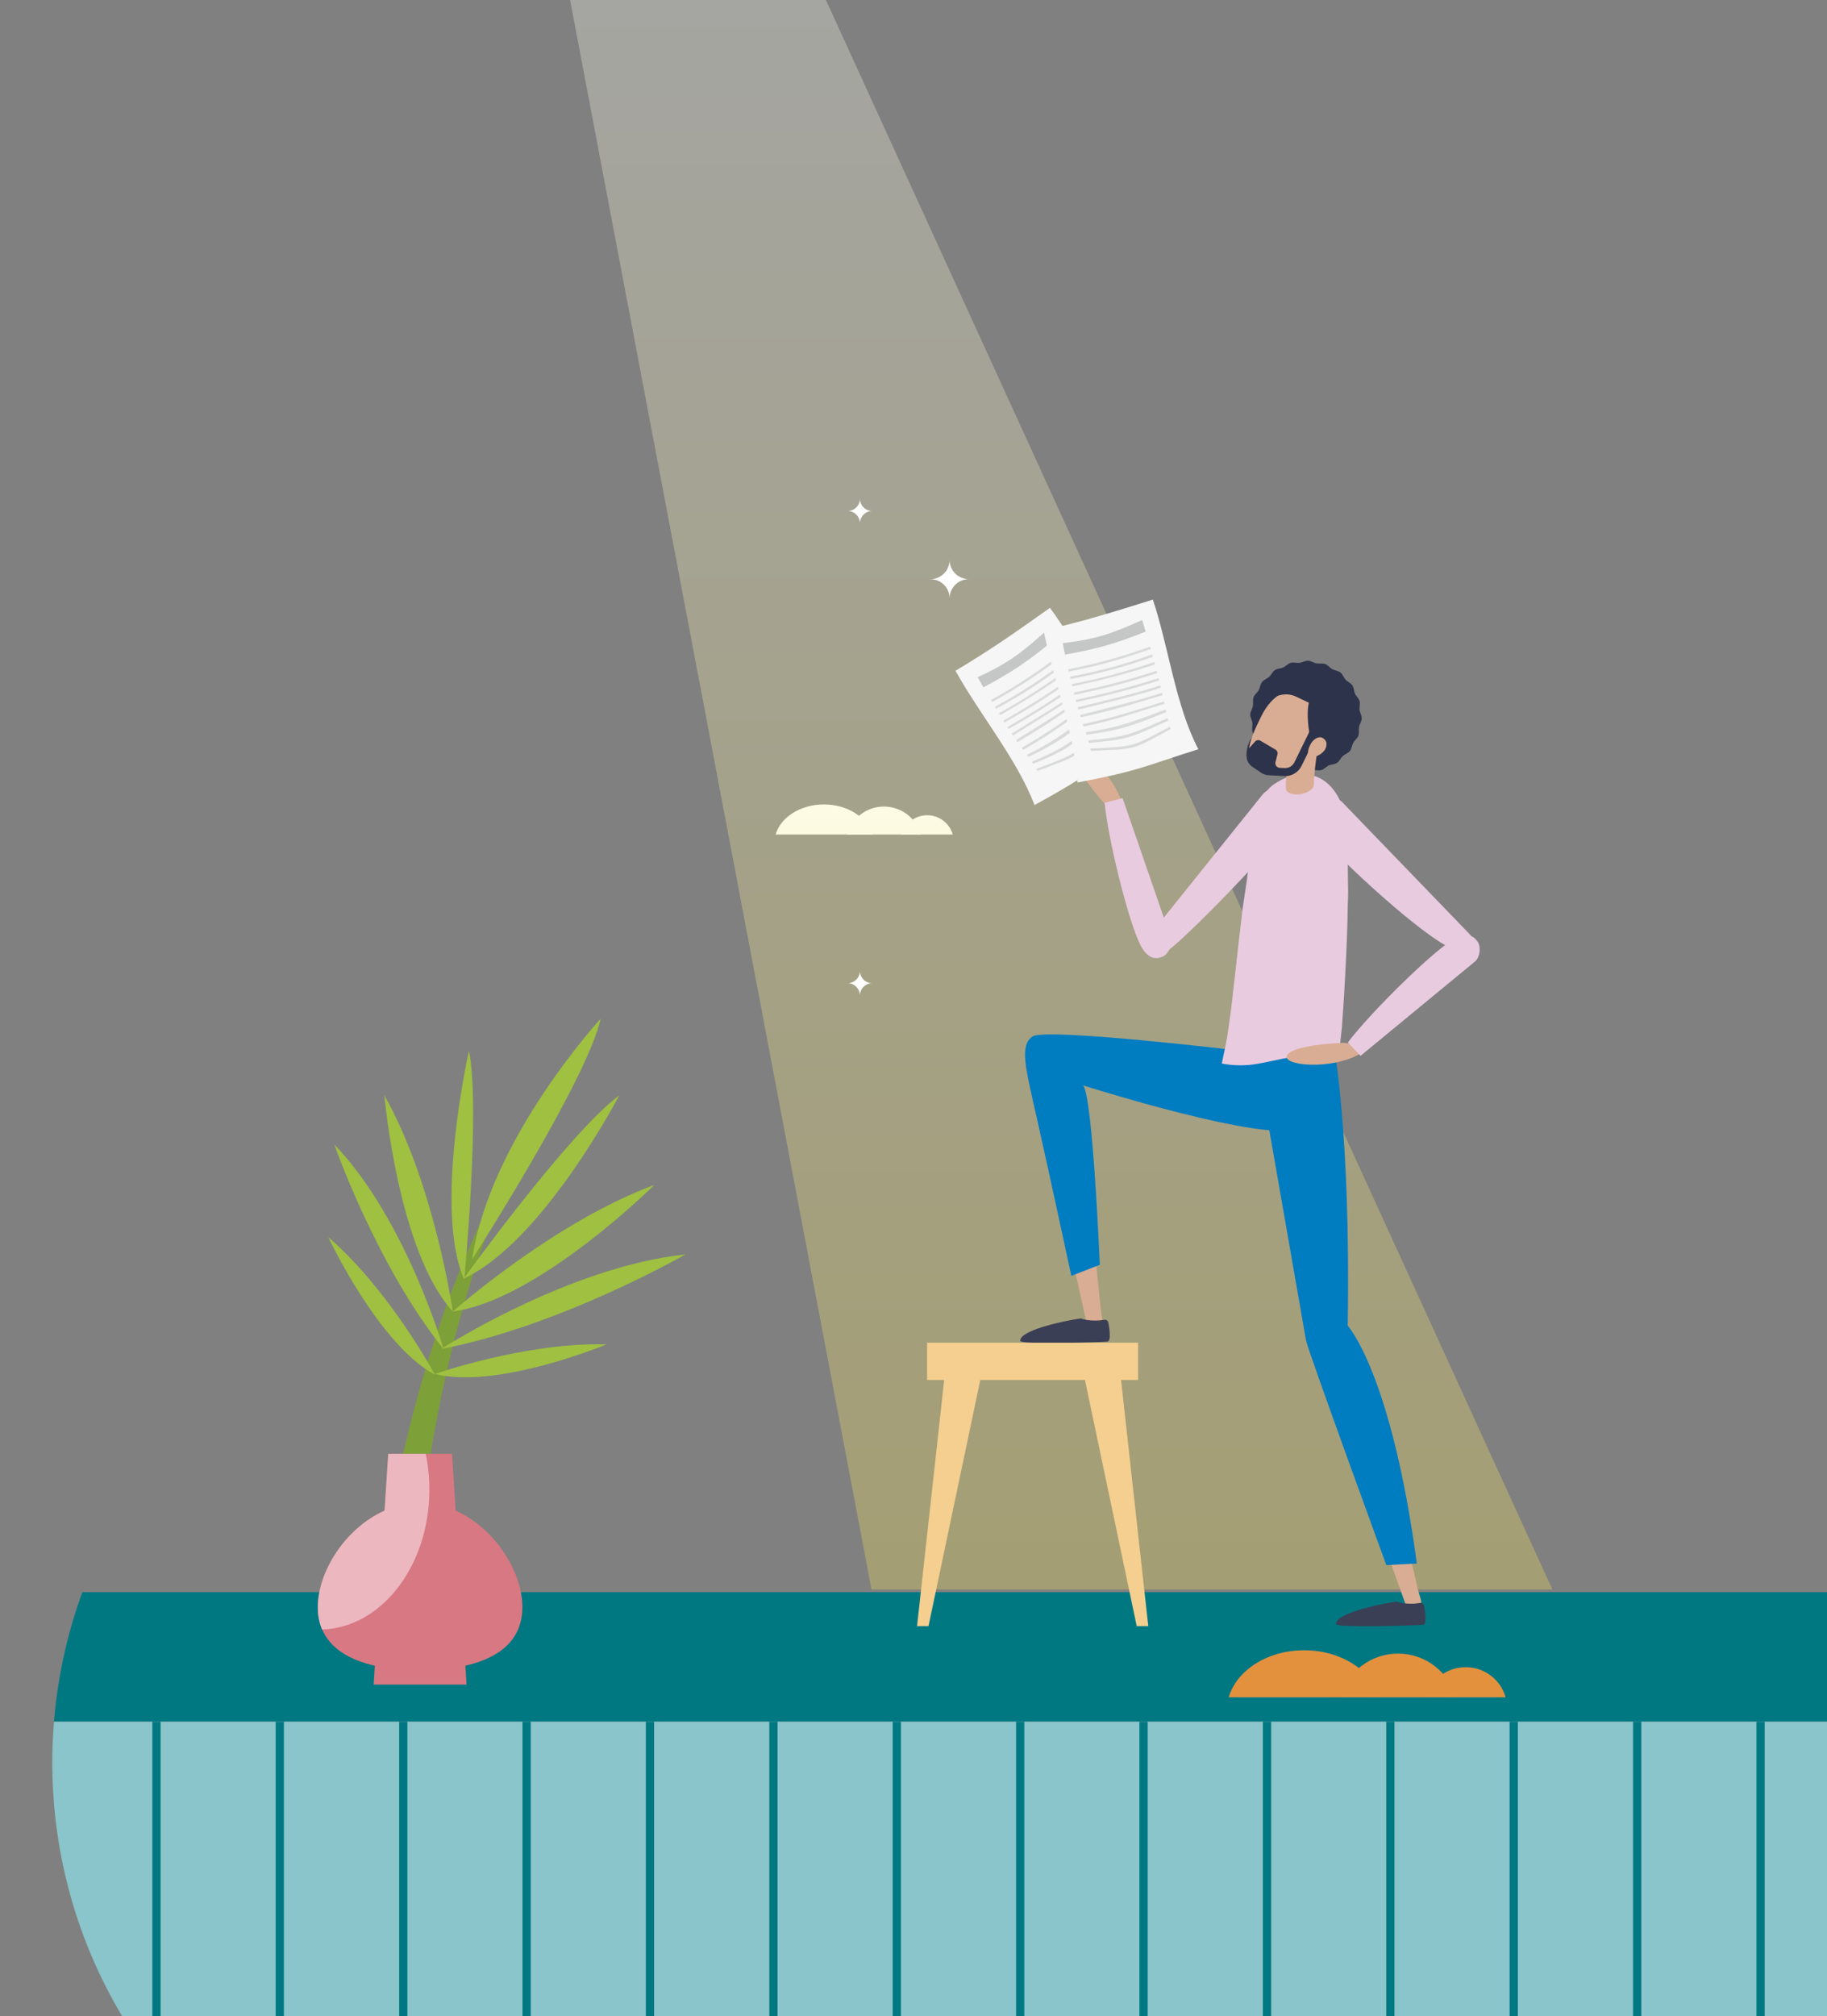
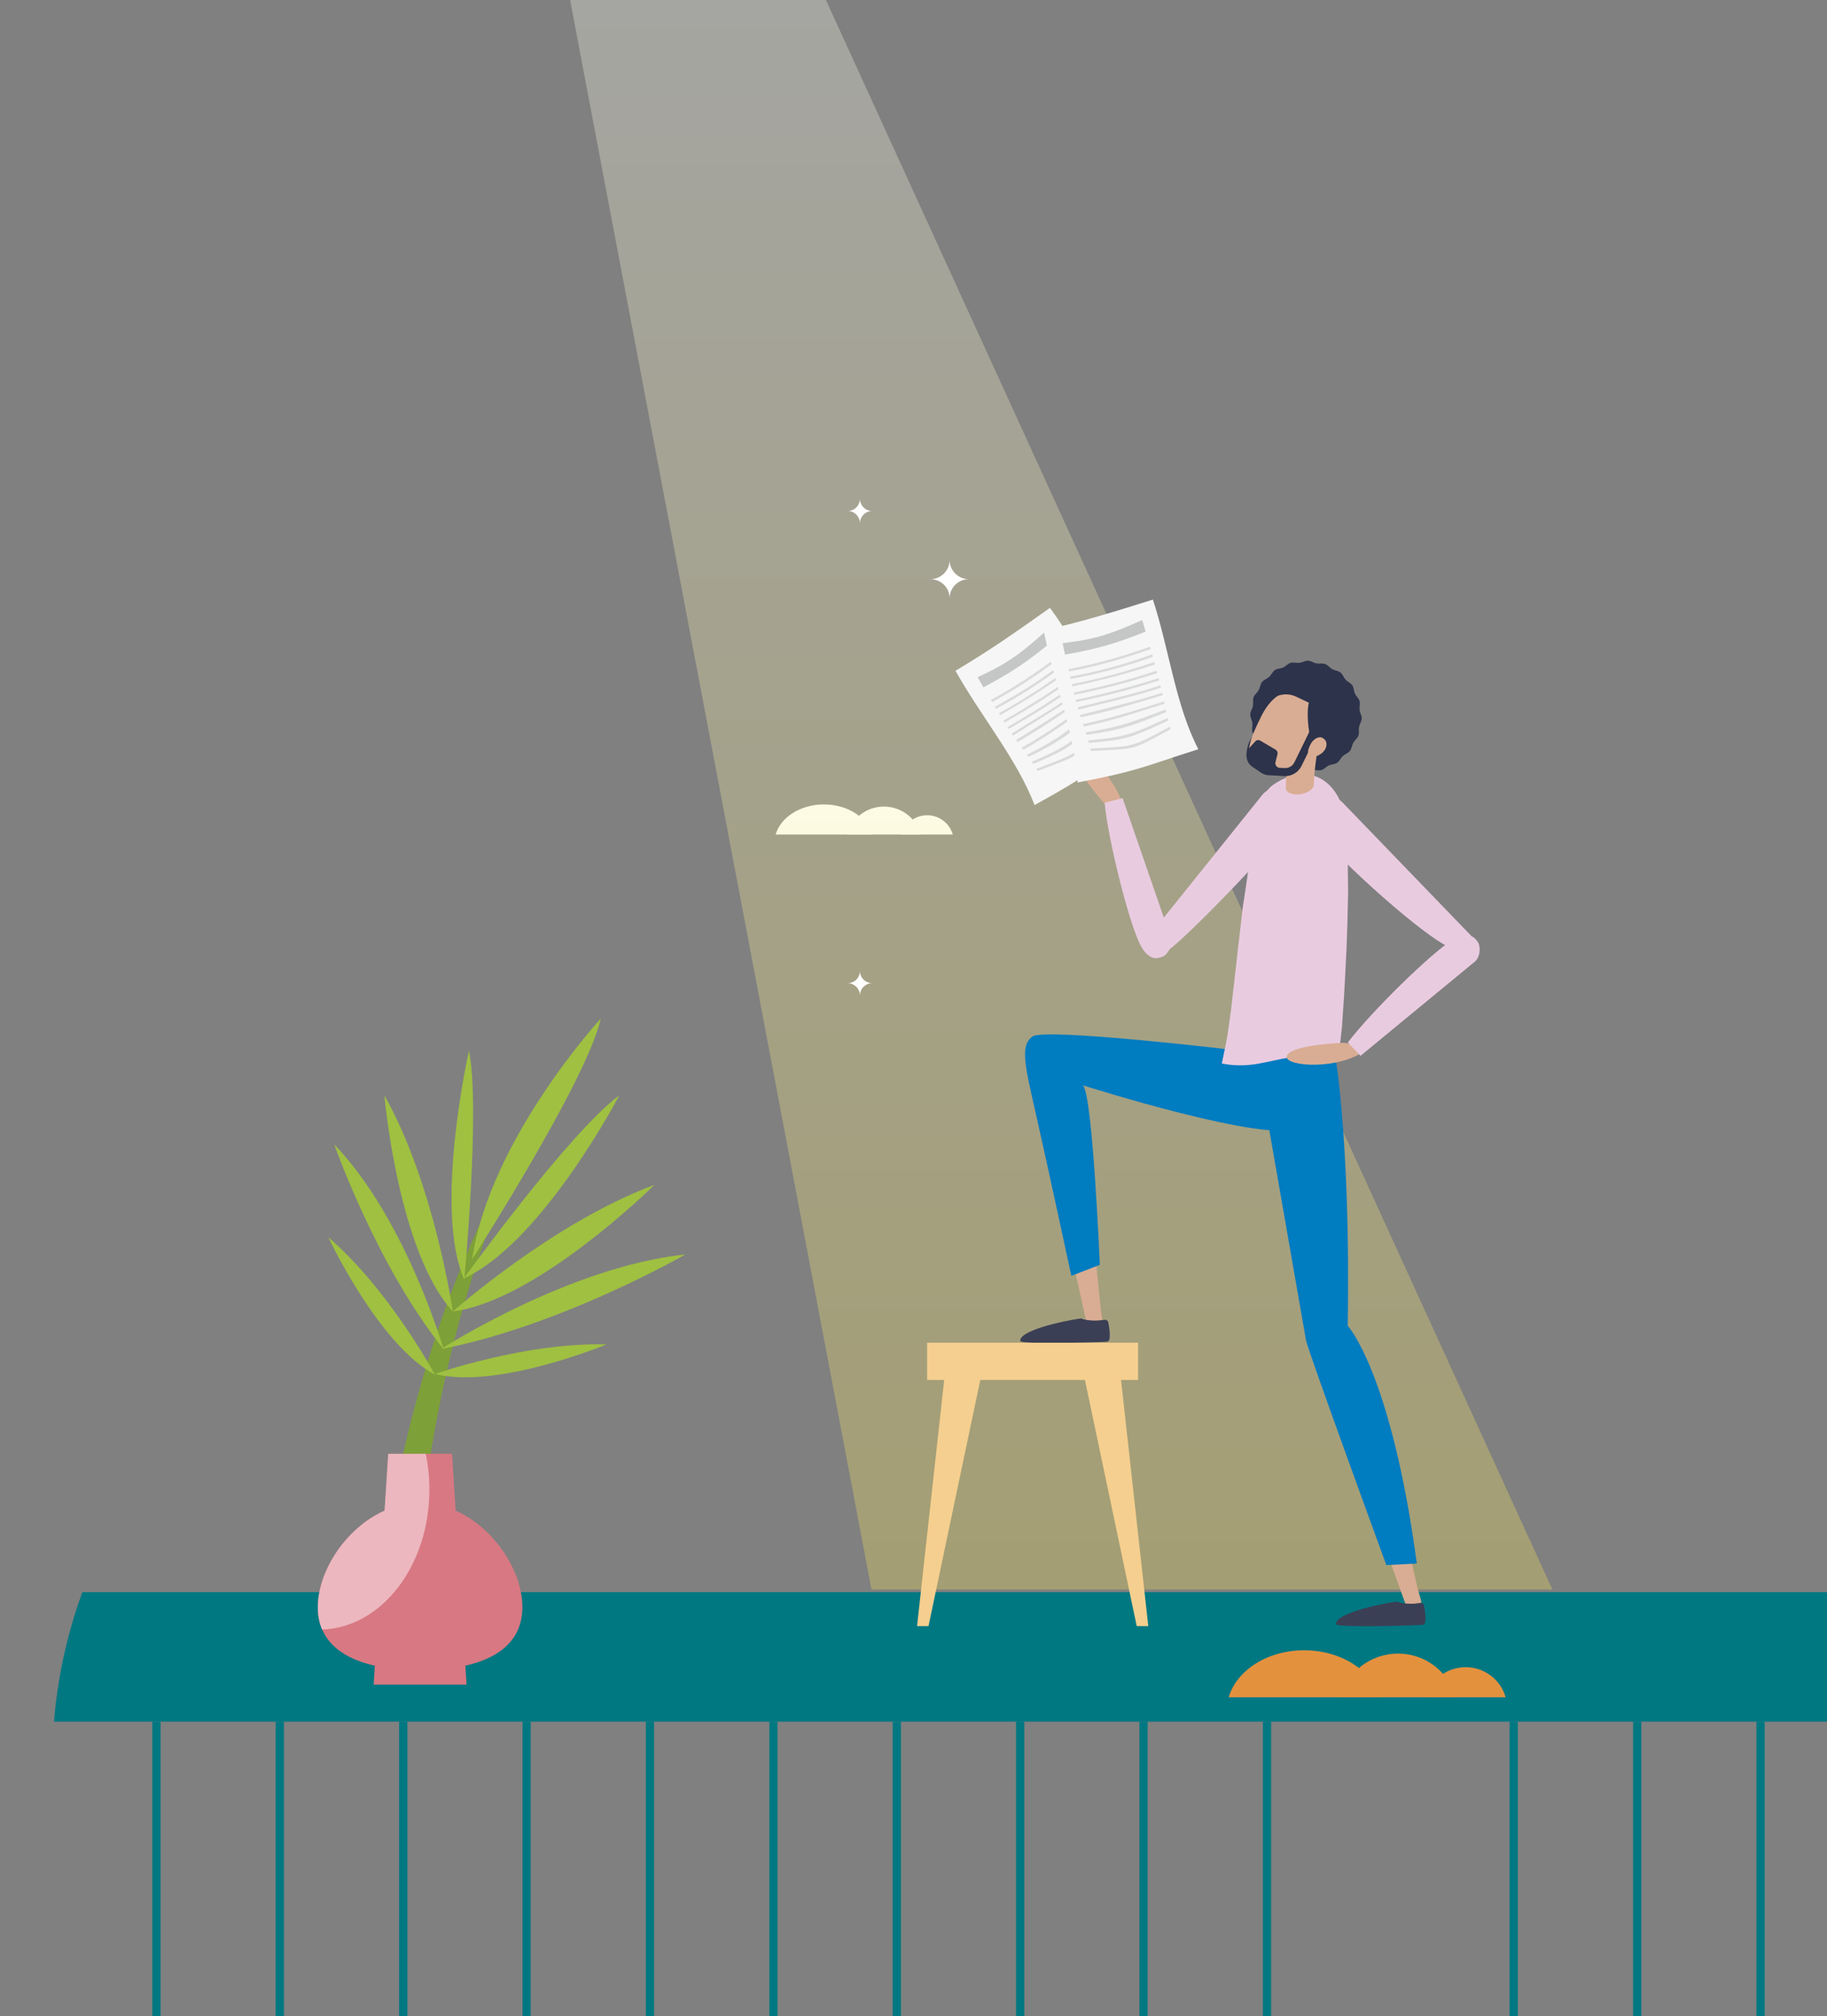
<svg xmlns="http://www.w3.org/2000/svg" id="uuid-9fe1fbd0-e166-4f37-a882-f5923b8e3edc" viewBox="0 0 287.717 317.435">
  <rect x="0" y="0" width="287.717" height="317.435" fill="#808080" stroke="none" />
  <defs>
    <clipPath id="uuid-87faab77-a07a-4017-8747-686eb8d86cf5">
      <path d="M8.503,271.067c-.168,2.106-.27,4.229-.27,6.386,0,14.608,4.01,28.289,11.002,39.983h484.055c12.856-13.024,22.932-28.812,29.267-46.368H8.503Z" style="fill:none; stroke-width:0px;" />
    </clipPath>
    <linearGradient id="uuid-d0c9fbf9-a6a7-4b77-bc0a-ca26d2265640" x1="167.124" y1="250.258" x2="167.124" y2="0" gradientUnits="userSpaceOnUse">
      <stop offset="0" stop-color="#f9e758" />
      <stop offset="1" stop-color="#fefdf1" />
    </linearGradient>
  </defs>
  <path d="M533.585,268.169c1.887-5.661,3.387-11.508,4.482-17.489H12.968c-2.039,5.56-3.454,11.424-4.179,17.489-.118.96-.202,1.938-.286,2.898h524.071c.337-.96.691-1.921,1.011-2.898Z" style="fill:#007882; stroke-width:0px;" />
-   <path d="M8.503,271.067c-.168,2.106-.27,4.229-.27,6.386,0,14.608,4.01,28.289,11.002,39.983h484.055c12.856-13.024,22.932-28.812,29.267-46.368H8.503Z" style="fill:#89c5ca; stroke-width:0px;" />
  <g style="clip-path:url(#uuid-87faab77-a07a-4017-8747-686eb8d86cf5);">
    <rect x="23.987" y="263.788" width="1.297" height="62.409" style="fill:#007882; stroke-width:0px;" />
    <rect x="43.414" y="263.788" width="1.297" height="62.409" style="fill:#007882; stroke-width:0px;" />
    <rect x="62.858" y="263.788" width="1.297" height="62.409" style="fill:#007882; stroke-width:0px;" />
    <rect x="82.284" y="263.788" width="1.297" height="62.409" style="fill:#007882; stroke-width:0px;" />
    <rect x="101.711" y="263.788" width="1.297" height="62.409" style="fill:#007882; stroke-width:0px;" />
    <rect x="121.155" y="263.788" width="1.297" height="62.409" style="fill:#007882; stroke-width:0px;" />
    <rect x="140.582" y="263.788" width="1.297" height="62.409" style="fill:#007882; stroke-width:0px;" />
    <rect x="160.009" y="263.788" width="1.297" height="62.409" style="fill:#007882; stroke-width:0px;" />
    <rect x="179.436" y="263.788" width="1.297" height="62.409" style="fill:#007882; stroke-width:0px;" />
    <rect x="198.88" y="263.788" width="1.297" height="62.409" style="fill:#007882; stroke-width:0px;" />
-     <rect x="218.306" y="263.788" width="1.297" height="62.409" style="fill:#007882; stroke-width:0px;" />
    <rect x="237.733" y="263.788" width="1.297" height="62.409" style="fill:#007882; stroke-width:0px;" />
    <rect x="257.177" y="263.788" width="1.297" height="62.409" style="fill:#007882; stroke-width:0px;" />
    <rect x="276.604" y="263.788" width="1.297" height="62.409" style="fill:#007882; stroke-width:0px;" />
  </g>
  <path d="M220.156,260.351c4.33,0,7.986,2.898,9.115,6.874h-18.231c1.129-3.96,4.785-6.874,9.115-6.874Z" style="fill:#e4913e; stroke-width:0px;" />
  <path d="M230.822,262.491c2.982,0,5.51,2.005,6.285,4.735h-12.586c.792-2.746,3.302-4.735,6.302-4.735Z" style="fill:#e4913e; stroke-width:0px;" />
  <path d="M217.258,267.225c-1.23-4.229-6.083-7.397-11.879-7.397s-10.649,3.168-11.879,7.397h23.757Z" style="fill:#e4913e; stroke-width:0px;" />
  <path d="M139.197,126.991c2.763,0,5.105,1.853,5.83,4.398h-11.659c.724-2.544,3.067-4.398,5.83-4.398Z" style="fill:#fff; stroke-width:0px;" />
  <path d="M146.021,128.356c1.904,0,3.521,1.281,4.027,3.033h-8.054c.505-1.752,2.106-3.033,4.027-3.033Z" style="fill:#fff; stroke-width:0px;" />
  <path d="M137.344,131.388c-.775-2.713-3.892-4.735-7.599-4.735s-6.807,2.022-7.599,4.735h15.198Z" style="fill:#fff; stroke-width:0px;" />
  <path d="M59.052,253.833c3.729-28.212,11.49-57.703,28.048-81.181-3.743,6.124-6.898,12.547-9.507,19.185-6.342,16.64-9.921,34.204-11.76,51.871-.369,3.509-.646,7.091-.794,10.523l-5.987-.399h0Z" style="fill:#7da038; stroke-width:0px;" />
  <path d="M74.345,198.279s18.062-28.104,20.269-37.91c0-0-17.472,18.955-20.269,37.91Z" style="fill:#9fc041; stroke-width:0px;" />
  <path d="M73.014,201.312s16.411-22.797,24.515-28.862c0-0-12.081,23.151-24.515,28.862Z" style="fill:#9fc041; stroke-width:0px;" />
  <path d="M71.312,206.484s15.787-14.018,31.744-19.932c0,0-18.382,18.231-31.744,19.932Z" style="fill:#9fc041; stroke-width:0px;" />
  <path d="M68.499,216.324s14.406-5.038,27.009-4.65c0,0-17.203,7.144-27.009,4.65Z" style="fill:#9fc041; stroke-width:0px;" />
  <path d="M68.499,216.442s-7.228-13.429-16.798-21.651c0,0,7.885,16.883,16.798,21.651Z" style="fill:#9fc041; stroke-width:0px;" />
  <path d="M69.476,212.398s19.983-12.94,38.466-14.895c-0,0-19.562,11.255-38.466,14.895Z" style="fill:#9fc041; stroke-width:0px;" />
  <path d="M73.115,201.48s2.561-26.958.741-36.057c0-.017-5.661,24.97-.741,36.057Z" style="fill:#9fc041; stroke-width:0px;" />
  <path d="M71.312,206.484s-2.864-20-10.783-34.035c0,.017,2.174,24.717,10.783,34.035Z" style="fill:#9fc041; stroke-width:0px;" />
  <path d="M69.863,212.432s-5.914-20.472-17.22-32.249c0,0,6.622,19.039,17.22,32.249Z" style="fill:#9fc041; stroke-width:0px;" />
  <path d="M73.284,262.255l.185,2.982h-14.625l.185-2.982c-3.96-.893-7.009-2.696-8.29-5.695-.438-1.028-.674-2.19-.674-3.505,0-5.661,4.381-12.485,10.514-15.215l.573-8.947h10.042l.556,8.947c6.133,2.73,10.514,9.553,10.514,15.215-.017,5.189-3.673,8.003-8.981,9.2Z" style="fill:#d87882; stroke-width:0px;" />
  <path d="M67.622,234.521c0,11.996-7.531,21.752-16.9,22.038-.438-1.028-.674-2.19-.674-3.505,0-5.661,4.381-12.485,10.514-15.215l.573-8.947h5.914c.371,1.803.573,3.69.573,5.628Z" style="fill:#ecb7bf; stroke-width:0px;" />
  <polygon points="244.47 250.258 137.243 250.258 89.779 0 130.065 0 244.47 250.258" style="fill:url(#uuid-d0c9fbf9-a6a7-4b77-bc0a-ca26d2265640); isolation:isolate; opacity:.3; stroke-width:0px;" />
  <path d="M167.385,165.221c-1.011-1.331-1.988-1.904-3.353-1.651-1.5.286-2.477,1.752-2.14,3.252l9.284,41.718c.152.657.792,1.078,1.449.96s1.112-.758,1.011-1.415l-.27-1.82c-3.033-29.199-2.78-36.124-5.981-41.044Z" style="fill:#d9ad93; stroke-width:0px;" />
  <path d="M202.802,176.628c5.055-.775,6.066-3.387,6.099-5.24.034-.118.067-.253.084-.371.202-1.516-.91-2.898-2.443-3.033l-42.561-3.96c-.674-.067-1.264.421-1.365,1.095-.034.219,0,.438.084.64.32,1.55,1.466,2.814,3.033,3.269,8.088,2.342,30.497,8.61,37.068,7.599Z" style="fill:#d9ad93; stroke-width:0px;" />
  <path d="M172.423,207.917c-.91,0-1.719-.135-2.207-.337-3.201.455-9.739,1.954-9.537,3.555.067.59,12.805.202,13.698.101.623-.067.371-1.921.168-2.999-.051-.303-.354-.505-.657-.438-.421.067-.927.118-1.466.118Z" style="fill:#3b3f55; stroke-width:0px;" />
  <path d="M195.119,165.407s-30.429-3.623-32.502-2.224c-2.072,1.415-1.179,4.701.623,12.67s5.476,25.021,5.476,25.021l4.482-1.735s-1.112-26.655-2.645-28.256c0,0,29.469,9.368,34.052,6.672,4.583-2.696-1.971-12.249-1.971-12.249l-7.515.101Z" style="fill:#007cc1; stroke-width:0px;" />
  <path d="M212.221,210.158c-1.163-1.196-2.207-1.651-3.538-1.23-1.466.472-2.241,2.056-1.719,3.488l14.406,40.235c.219.64.91.977,1.567.775.64-.202,1.011-.876.826-1.533l-.505-1.769c-6.622-28.559-7.245-35.484-11.036-39.966Z" style="fill:#d9ad93; stroke-width:0px;" />
  <path d="M209.407,171.337c-2.022-4.701-4.802-5.021-6.605-4.583-.135,0-.253,0-.388.017-1.516.202-2.578,1.617-2.325,3.117l6.858,42.19c.101.657.725,1.129,1.398,1.045.219-.034.421-.118.59-.236,1.415-.708,2.359-2.14,2.409-3.757.253-8.424.691-31.693-1.938-37.792Z" style="fill:#d9ad93; stroke-width:0px;" />
  <path d="M222.145,252.499c-.91,0-1.719-.135-2.207-.337-3.201.455-9.739,1.954-9.537,3.555.067.59,12.805.202,13.698.101.623-.067.371-1.921.168-2.999-.051-.303-.354-.505-.657-.438-.421.067-.91.118-1.466.118Z" style="fill:#3b3f55; stroke-width:0px;" />
  <path d="M209.963,164.194s2.78,13.917,2.275,44.532c0,0,6.824,7.329,10.884,37.438l-4.802.253s-12.401-33.9-12.654-35.417-8.357-47.817-8.357-47.817l12.654,1.011Z" style="fill:#007cc1; stroke-width:0px;" />
  <path d="M176.4,127.412c-1.028.067-2.022-.354-2.679-1.129-1.719-1.988-4.819-5.863-4.583-7.464.337-2.207,6.74,3.336,7.852,8.559l-.59.034Z" style="fill:#d9ad93; stroke-width:0px;" />
  <path d="M203.628,128.76c1.803-3.083-1.011-4.28-1.078-4.347-.741-.775-2.797-.371-3.656.607l-18.247,22.729c-.337.337.017,2.207.354,2.561.101.118.236.185.388.236.977.505,2.696-.977,3.555-1.702,4.195-3.606,16.344-16.091,18.686-20.084Z" style="fill:#e9cbe0; stroke-width:0px;" />
  <path d="M173.956,126.401c.59,6.049,3.858,18.989,5.644,22.409,1.466,2.847,3.168,1.904,3.252,1.887.96-.185,1.87-1.803,1.567-2.915l-7.633-22.123-2.831.741Z" style="fill:#e9cbe0; stroke-width:0px;" />
  <path d="M211.462,159.762c.084-1.078.152-2.157.219-3.235.034-.708.067-1.449.118-2.14.084-1.584.168-3.168.236-4.735.034-.741.067-1.5.084-2.19.067-1.702.118-3.555.135-5.156.017-.691.051-1.432.051-1.904-.067-3.05,0-6.066-.253-8.947-.152-1.685.034-2.46-.539-4.162-1.685-5.105-5.981-6.975-10.75-3.909-.253.168-.674.472-.842.674-1.837,2.072-3.302,3.252-3.05,6.487.286,3.555-.59,8.542-1.179,12.435-.034.236-.118,1.163-.185,1.685-.084.741-.202,1.668-.303,2.561-.152,1.247-.32,2.645-.455,3.976-.084.809-.185,1.702-.286,2.561-.185,1.5-.354,3.083-.522,4.6-.051.421-.101.859-.168,1.281-.051.32-.084.64-.135.977-.101.775-.219,1.584-.337,2.342-.101.657-.219,1.247-.354,1.904-.168.859-.354,1.719-.539,2.578,1.904.371,3.825.371,5.712.034,3.184-.573,6.234-1.516,9.469-1.382,1.078.051,2.089.354,3.134.573.236-1.634.438-3.269.607-4.92.034-.657.084-1.331.135-1.988Z" style="fill:#e9cbe0; stroke-width:0px;" />
  <path d="M197.41,109.788c.152-.438.59-.725.809-1.129s.253-.927.522-1.281c.286-.354.792-.505,1.129-.809s.522-.809.893-1.061.91-.236,1.314-.421c.404-.185.741-.607,1.179-.725s.927.051,1.382,0,.893-.354,1.348-.337.876.337,1.314.421.944-.051,1.382.101c.438.152.725.59,1.129.809s.927.253,1.281.522c.354.286.505.792.809,1.129s.809.522,1.062.893.236.91.421,1.314c.185.404.607.741.725,1.179s-.051.927,0,1.382.354.893.337,1.348-.337.876-.421,1.314.051.944-.101,1.382c-.152.438-.59.725-.809,1.129s-.253.927-.522,1.281c-.286.354-.792.505-1.129.809s-.522.809-.893,1.061-.91.236-1.314.421c-.404.185-.741.607-1.179.725s-.927-.051-1.382,0-.893.354-1.348.337-.876-.337-1.314-.421-.944.051-1.382-.101c-.438-.152-.725-.59-1.129-.809s-.927-.253-1.281-.522c-.354-.286-.505-.792-.809-1.129s-.809-.522-1.062-.893-.236-.91-.421-1.314c-.185-.404-.607-.741-.725-1.179-.118-.438.051-.927,0-1.382s-.354-.893-.337-1.348.337-.876.421-1.314c.084-.438-.051-.96.101-1.382Z" style="fill:#2d334a; stroke-width:0px;" />
  <path d="M196.298,119.055s-.118-2.022,1.196-3.37c1.314-1.348,1.331.657,1.331.657l-2.527,2.713Z" style="fill:#2d334a; stroke-width:0px;" />
  <path d="M208.75,118.566c-.135.152-2.426,3.033-2.999,2.915-.792-.168.253-2.628.253-2.628l2.746-.286Z" style="fill:#2d334a; stroke-width:0px;" />
  <path d="M199.938,111.187s-.27-1.887.725-2.864c.944-.927,2.393-1.769,6.419.421.573.32.842.994.64,1.617l-.573,1.769-7.211-.944Z" style="fill:#2d334a; stroke-width:0px;" />
  <path d="M207.048,116.966c-1.196,2.426-2.359,4.364-4.33,4.937-.691.202-1.5.303-2.376.152-.539-.101-1.112-.286-1.685-.607-1.5-.842-2.022-1.954-1.971-3.269.067-1.516.91-3.302,1.904-5.341,1.87-3.825,4.718-4.836,7.06-3.69,2.342,1.112,3.269,3.993,1.398,7.818Z" style="fill:#d9ad93; stroke-width:0px;" />
  <path d="M207.722,116.326l-4.414-.691c-.101.607-.893,6.369-.809,8.559.118.674,1.213,1.061,2.426.826,1.095-.202,1.921-.809,1.988-1.432h0c-.051-1.297.472-5.139.809-7.262Z" style="fill:#d9ad93; stroke-width:0px;" />
  <path d="M208.564,118.802s-1.163-.034-1.752-1.264c-.758-1.601-.96-4.617-.842-5.914.219-2.291,1.011-2.662,1.011-2.662,0,0,3.976,1.668,4.398,3.302.64,2.477-2.814,6.537-2.814,6.537Z" style="fill:#2d334a; stroke-width:0px;" />
  <path d="M206.576,114.438l-2.73,5.577c-.286.59-.893.944-1.55.91l-.758-.034c-.455-.017-.792-.472-.674-.91l.32-1.23c.067-.27-.051-.556-.286-.708l-2.426-1.432c-.253-.152-.59-.101-.792.118l-.842.927c-.826.91-.657,2.359.354,3.05l1.415.96c.303.202.657.337,1.011.371.034,0,.051,0,.084.017h.051l.573.034h0l1.904.101c1.163.067,2.241-.573,2.746-1.617l2.73-5.577-1.129-.556Z" style="fill:#2d334a; stroke-width:0px;" />
  <path d="M208.716,117.909c-.404.826-1.735,1.5-2.342,1.196-.607-.286-.421-1.045-.017-1.87.404-.826,1.264-1.365,1.87-1.078.59.286.893.91.489,1.752Z" style="fill:#d9ad93; stroke-width:0px;" />
  <path d="M206.627,110.883l-2.477-1.179c-.826-.404-1.769-.489-2.662-.236l-1.213.32,2.275-1.752,2.342.219,2.426,1.398-.691,1.23Z" style="fill:#2d334a; stroke-width:0px;" />
  <path d="M206.947,130.411c-2.072-2.898.607-4.364.674-4.431.674-.842,2.746-.623,3.707.27l20.252,20.977c.354.303-.135.91-.438,1.281-.101.118-.219.219-.354.27-.927.59-2.393.472-3.37-.067-5.122-2.898-17.776-14.507-20.471-18.298Z" style="fill:#e9cbe0; stroke-width:0px;" />
  <path d="M214.007,165.356c-.657-.775-1.651-1.213-2.679-1.163-2.628.135-7.565.556-8.559,1.837-1.365,1.769,7.077,2.578,11.609-.236l-.371-.438Z" style="fill:#d9ad93; stroke-width:0px;" />
  <path d="M212.254,164.143c3.673-4.853,13.21-14.17,16.512-16.175,2.73-1.651,3.707.034,3.757.084.725.657.657,2.511-.202,3.302l-18.062,14.878-2.005-2.089Z" style="fill:#e9cbe0; stroke-width:0px;" />
  <rect x="146.004" y="211.404" width="33.226" height="5.863" style="fill:#f5cf8f; stroke-width:0px;" />
  <polygon points="154.681 215.819 148.851 215.819 144.42 256.021 146.223 256.021 154.681 215.819" style="fill:#f5cf8f; stroke-width:0px;" />
  <polygon points="170.553 215.819 176.383 215.819 180.831 256.021 179.011 256.021 170.553 215.819" style="fill:#f5cf8f; stroke-width:0px;" />
  <path d="M179.416,115.921c-7.717,5.493-7.734,6.015-16.495,10.834-2.78-7.262-8.559-14.153-12.451-21.145,5.695-3.404,9.486-6.082,14.878-9.907,4.751,6.453,8.509,14.743,14.069,20.219Z" style="fill:#f6f6f6; stroke-width:0px;" />
  <path d="M165.835,100.858c-3.909,3.235-6.487,4.987-10.969,7.363-.303-.522-.607-1.061-.91-1.601,4.853-2.224,6.841-3.774,10.8-7.312.354.505.708,1.028,1.078,1.55Z" style="fill:#c5c6c6; stroke-width:0px;" />
  <path d="M167.419,103.217c-3.774,2.881-7.026,5.038-11.188,7.329-.067-.101-.135-.202-.185-.32,4.179-2.325,7.363-4.431,11.154-7.329.084.101.152.202.219.32Z" style="fill:#d9dada; stroke-width:0px;" />
  <path d="M168.127,104.278c-3.673,2.847-7.161,5.105-11.255,7.312-.067-.101-.135-.202-.185-.32,4.111-2.224,7.531-4.448,11.238-7.312.051.101.135.202.202.32Z" style="fill:#d9dada; stroke-width:0px;" />
  <path d="M168.801,105.323c-3.74,2.763-7.279,4.97-11.306,7.279-.067-.101-.118-.202-.185-.303,4.061-2.258,7.548-4.532,11.289-7.279.067.101.135.202.202.303Z" style="fill:#d9dada; stroke-width:0px;" />
  <path d="M169.542,106.486c-3.74,2.763-7.312,4.97-11.339,7.279-.067-.101-.118-.202-.185-.303,4.027-2.308,7.582-4.516,11.323-7.279.084.101.152.202.202.303Z" style="fill:#d9dada; stroke-width:0px;" />
  <path d="M170.199,107.513c-3.791,2.763-7.312,4.92-11.356,7.262-.067-.101-.118-.202-.185-.303,4.044-2.325,7.565-4.532,11.356-7.262.067.101.118.202.185.303Z" style="fill:#d9dada; stroke-width:0px;" />
  <path d="M170.839,108.508c-3.825,2.78-7.38,4.802-11.306,7.296-.067-.101-.135-.202-.202-.303,3.926-2.477,7.515-4.516,11.323-7.279.051.084.118.185.185.286Z" style="fill:#d9dada; stroke-width:0px;" />
  <path d="M171.463,109.519c-3.926,2.713-7.043,4.886-11.221,7.312-.084-.101-.152-.202-.219-.32,3.993-2.477,7.38-4.566,11.255-7.312.051.118.118.219.185.32Z" style="fill:#d9dada; stroke-width:0px;" />
  <path d="M172.137,110.732c-4.01,2.814-6.605,4.836-11.002,7.329-.084-.101-.168-.219-.236-.32,4.296-2.477,7.093-4.532,11.053-7.329.067.101.135.219.185.32Z" style="fill:#d9dada; stroke-width:0px;" />
  <path d="M172.794,111.911c-4.28,3.538-5.712,4.802-10.834,7.262-.084-.118-.152-.219-.236-.337,4.97-2.46,6.639-3.976,10.868-7.279.067.101.135.236.202.354Z" style="fill:#d9dada; stroke-width:0px;" />
  <path d="M173.518,113.09c-4.633,4.195-4.869,4.701-10.8,7.178-.067-.118-.152-.219-.219-.337,5.644-2.409,6.335-3.168,10.8-7.195.067.135.135.253.219.354Z" style="fill:#d9dada; stroke-width:0px;" />
  <path d="M174.277,114.236c-5.055,5.274-4.077,4.549-10.884,7.144-.067-.101-.135-.219-.202-.32,6.419-2.443,6.099-2.123,10.851-7.144.084.101.168.219.236.32Z" style="fill:#d9dada; stroke-width:0px;" />
  <path d="M188.716,117.96c-9.031,2.864-9.216,3.353-19.023,5.24-.404-7.751-3.808-16.108-5.341-23.942,6.47-1.483,10.901-2.881,17.203-4.853,2.527,7.599,3.555,16.647,7.161,23.555Z" style="fill:#f6f6f6; stroke-width:0px;" />
  <path d="M180.426,99.443c-4.718,1.887-7.717,2.746-12.704,3.623-.135-.59-.253-1.196-.371-1.803,5.307-.623,7.666-1.483,12.519-3.639.185.623.371,1.213.556,1.82Z" style="fill:#c5c6c6; stroke-width:0px;" />
  <path d="M181.218,102.189c-4.482,1.584-8.222,2.628-12.889,3.538-.034-.118-.051-.236-.084-.354,4.701-.927,8.357-1.954,12.873-3.555.034.118.067.236.101.371Z" style="fill:#d9dada; stroke-width:0px;" />
  <path d="M181.555,103.402c-4.364,1.567-8.391,2.645-12.957,3.488-.034-.118-.051-.236-.084-.354,4.583-.842,8.542-1.921,12.94-3.505.034.135.067.253.101.371Z" style="fill:#d9dada; stroke-width:0px;" />
  <path d="M181.875,104.615c-4.414,1.466-8.458,2.494-12.991,3.454-.034-.118-.051-.236-.084-.354,4.566-.893,8.576-1.988,12.974-3.471.034.135.067.253.101.371Z" style="fill:#d9dada; stroke-width:0px;" />
  <path d="M182.229,105.963c-4.414,1.483-8.475,2.477-13.024,3.437-.034-.118-.051-.236-.084-.354,4.532-.96,8.61-1.971,13.007-3.437.034.118.067.236.101.354Z" style="fill:#d9dada; stroke-width:0px;" />
  <path d="M182.533,107.126c-4.465,1.466-8.475,2.426-13.041,3.42-.034-.118-.051-.236-.084-.354,4.566-.96,8.593-2.005,13.041-3.42.034.135.051.236.084.354Z" style="fill:#d9dada; stroke-width:0px;" />
  <path d="M182.819,108.272c-4.482,1.466-8.492,2.308-13.007,3.454-.034-.118-.067-.236-.101-.354,4.499-1.146,8.542-1.988,13.007-3.454.051.135.084.253.101.354Z" style="fill:#d9dada; stroke-width:0px;" />
  <path d="M183.122,109.434c-4.566,1.382-8.205,2.494-12.923,3.505-.034-.118-.084-.236-.118-.371,4.549-1.129,8.425-2.072,12.957-3.488.017.118.051.236.084.354Z" style="fill:#d9dada; stroke-width:0px;" />
  <path d="M183.392,110.799c-4.684,1.449-7.767,2.561-12.721,3.589-.051-.118-.084-.253-.135-.371,4.853-1.028,8.138-2.14,12.772-3.572.034.101.067.236.084.354Z" style="fill:#d9dada; stroke-width:0px;" />
  <path d="M183.661,112.113c-5.156,2.056-6.908,2.814-12.553,3.572-.034-.135-.084-.27-.118-.388,5.493-.809,7.531-1.735,12.586-3.589.017.135.051.27.084.404Z" style="fill:#d9dada; stroke-width:0px;" />
  <path d="M183.965,113.461c-5.695,2.561-6.082,2.982-12.485,3.505-.034-.135-.067-.253-.101-.388,6.116-.556,7.009-1.061,12.485-3.521.034.152.067.27.101.404Z" style="fill:#d9dada; stroke-width:0px;" />
  <path d="M184.352,114.792c-6.436,3.471-5.274,3.067-12.553,3.437-.034-.118-.051-.253-.084-.371,6.858-.354,6.453-.152,12.519-3.454.034.135.067.253.118.388Z" style="fill:#d9dada; stroke-width:0px;" />
  <path d="M133.485,154.801c1.062,0,1.938-.859,1.938-1.938,0,1.061.859,1.938,1.938,1.938-1.062,0-1.938.859-1.938,1.938-.017-1.078-.876-1.938-1.938-1.938Z" style="fill:#fff; stroke-width:0px;" />
  <path d="M133.485,80.454c1.062,0,1.938-.859,1.938-1.938,0,1.061.859,1.938,1.938,1.938-1.062,0-1.938.859-1.938,1.938,0-1.078-.876-1.938-1.938-1.938Z" style="fill:#fff; stroke-width:0px;" />
  <path d="M146.509,91.187c1.685,0,3.033-1.365,3.033-3.033,0,1.685,1.365,3.033,3.033,3.033-1.685,0-3.033,1.365-3.033,3.033.017-1.685-1.348-3.033-3.033-3.033Z" style="fill:#fff; stroke-width:0px;" />
</svg>